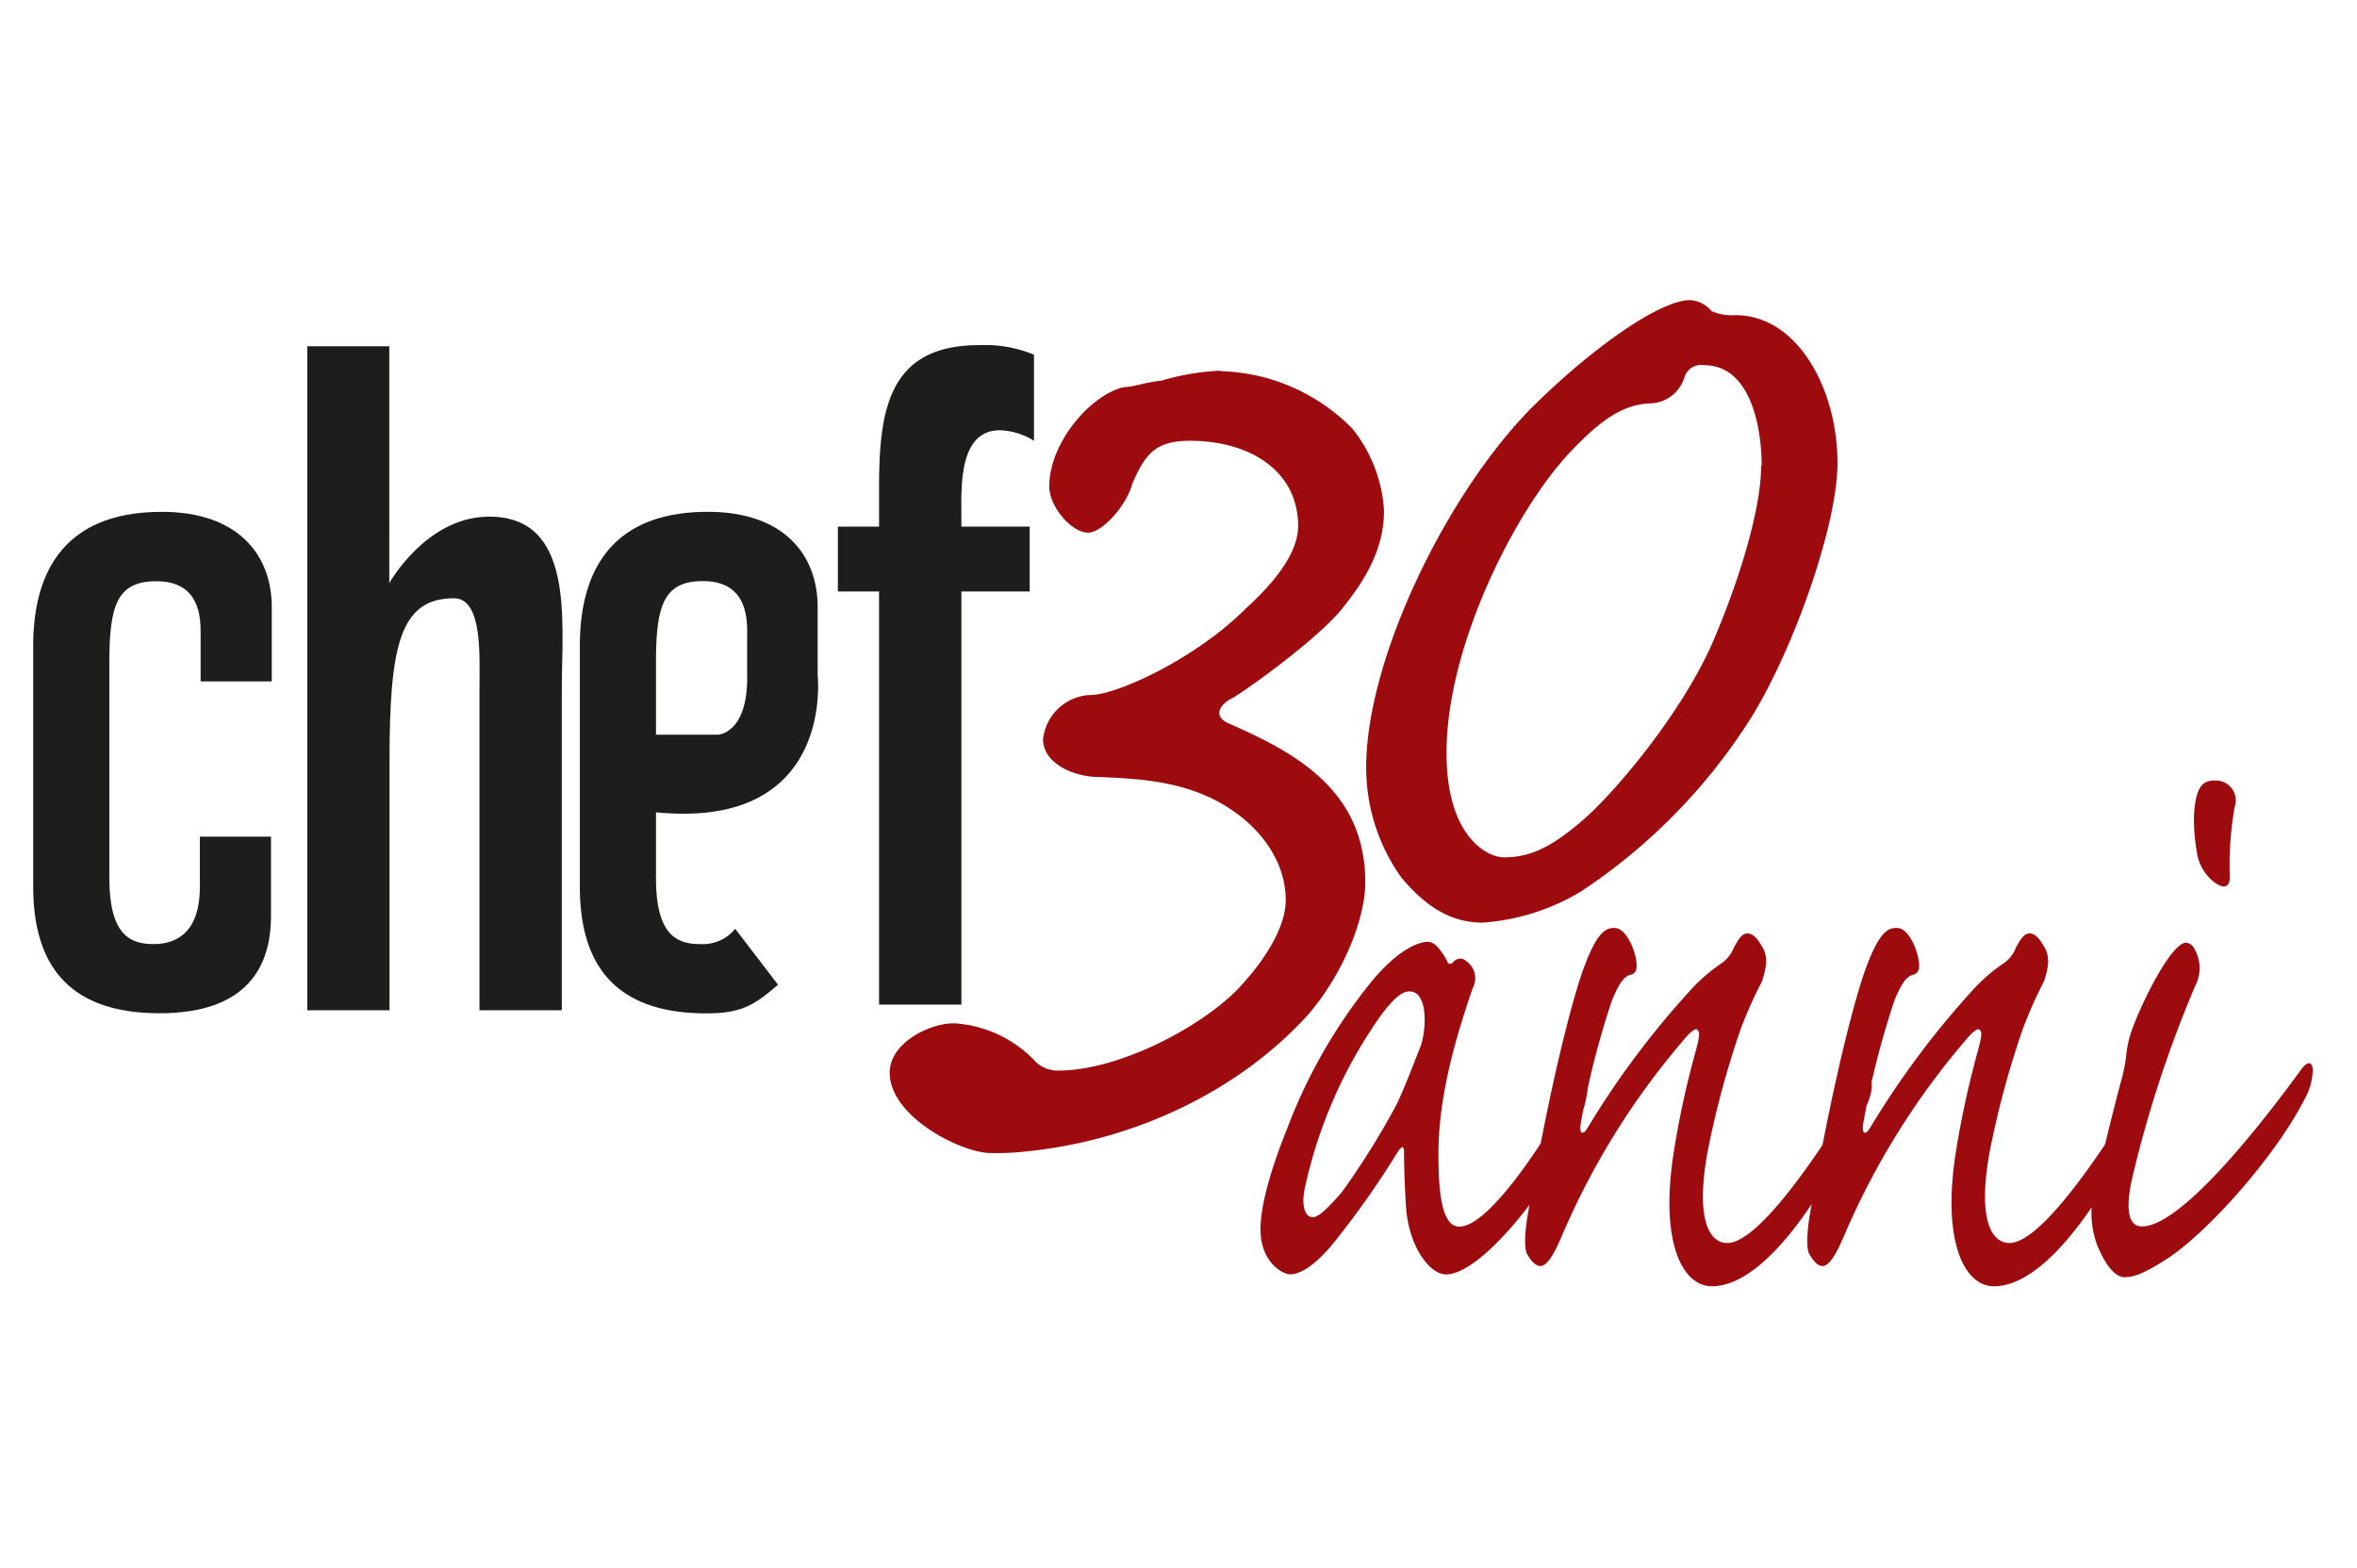
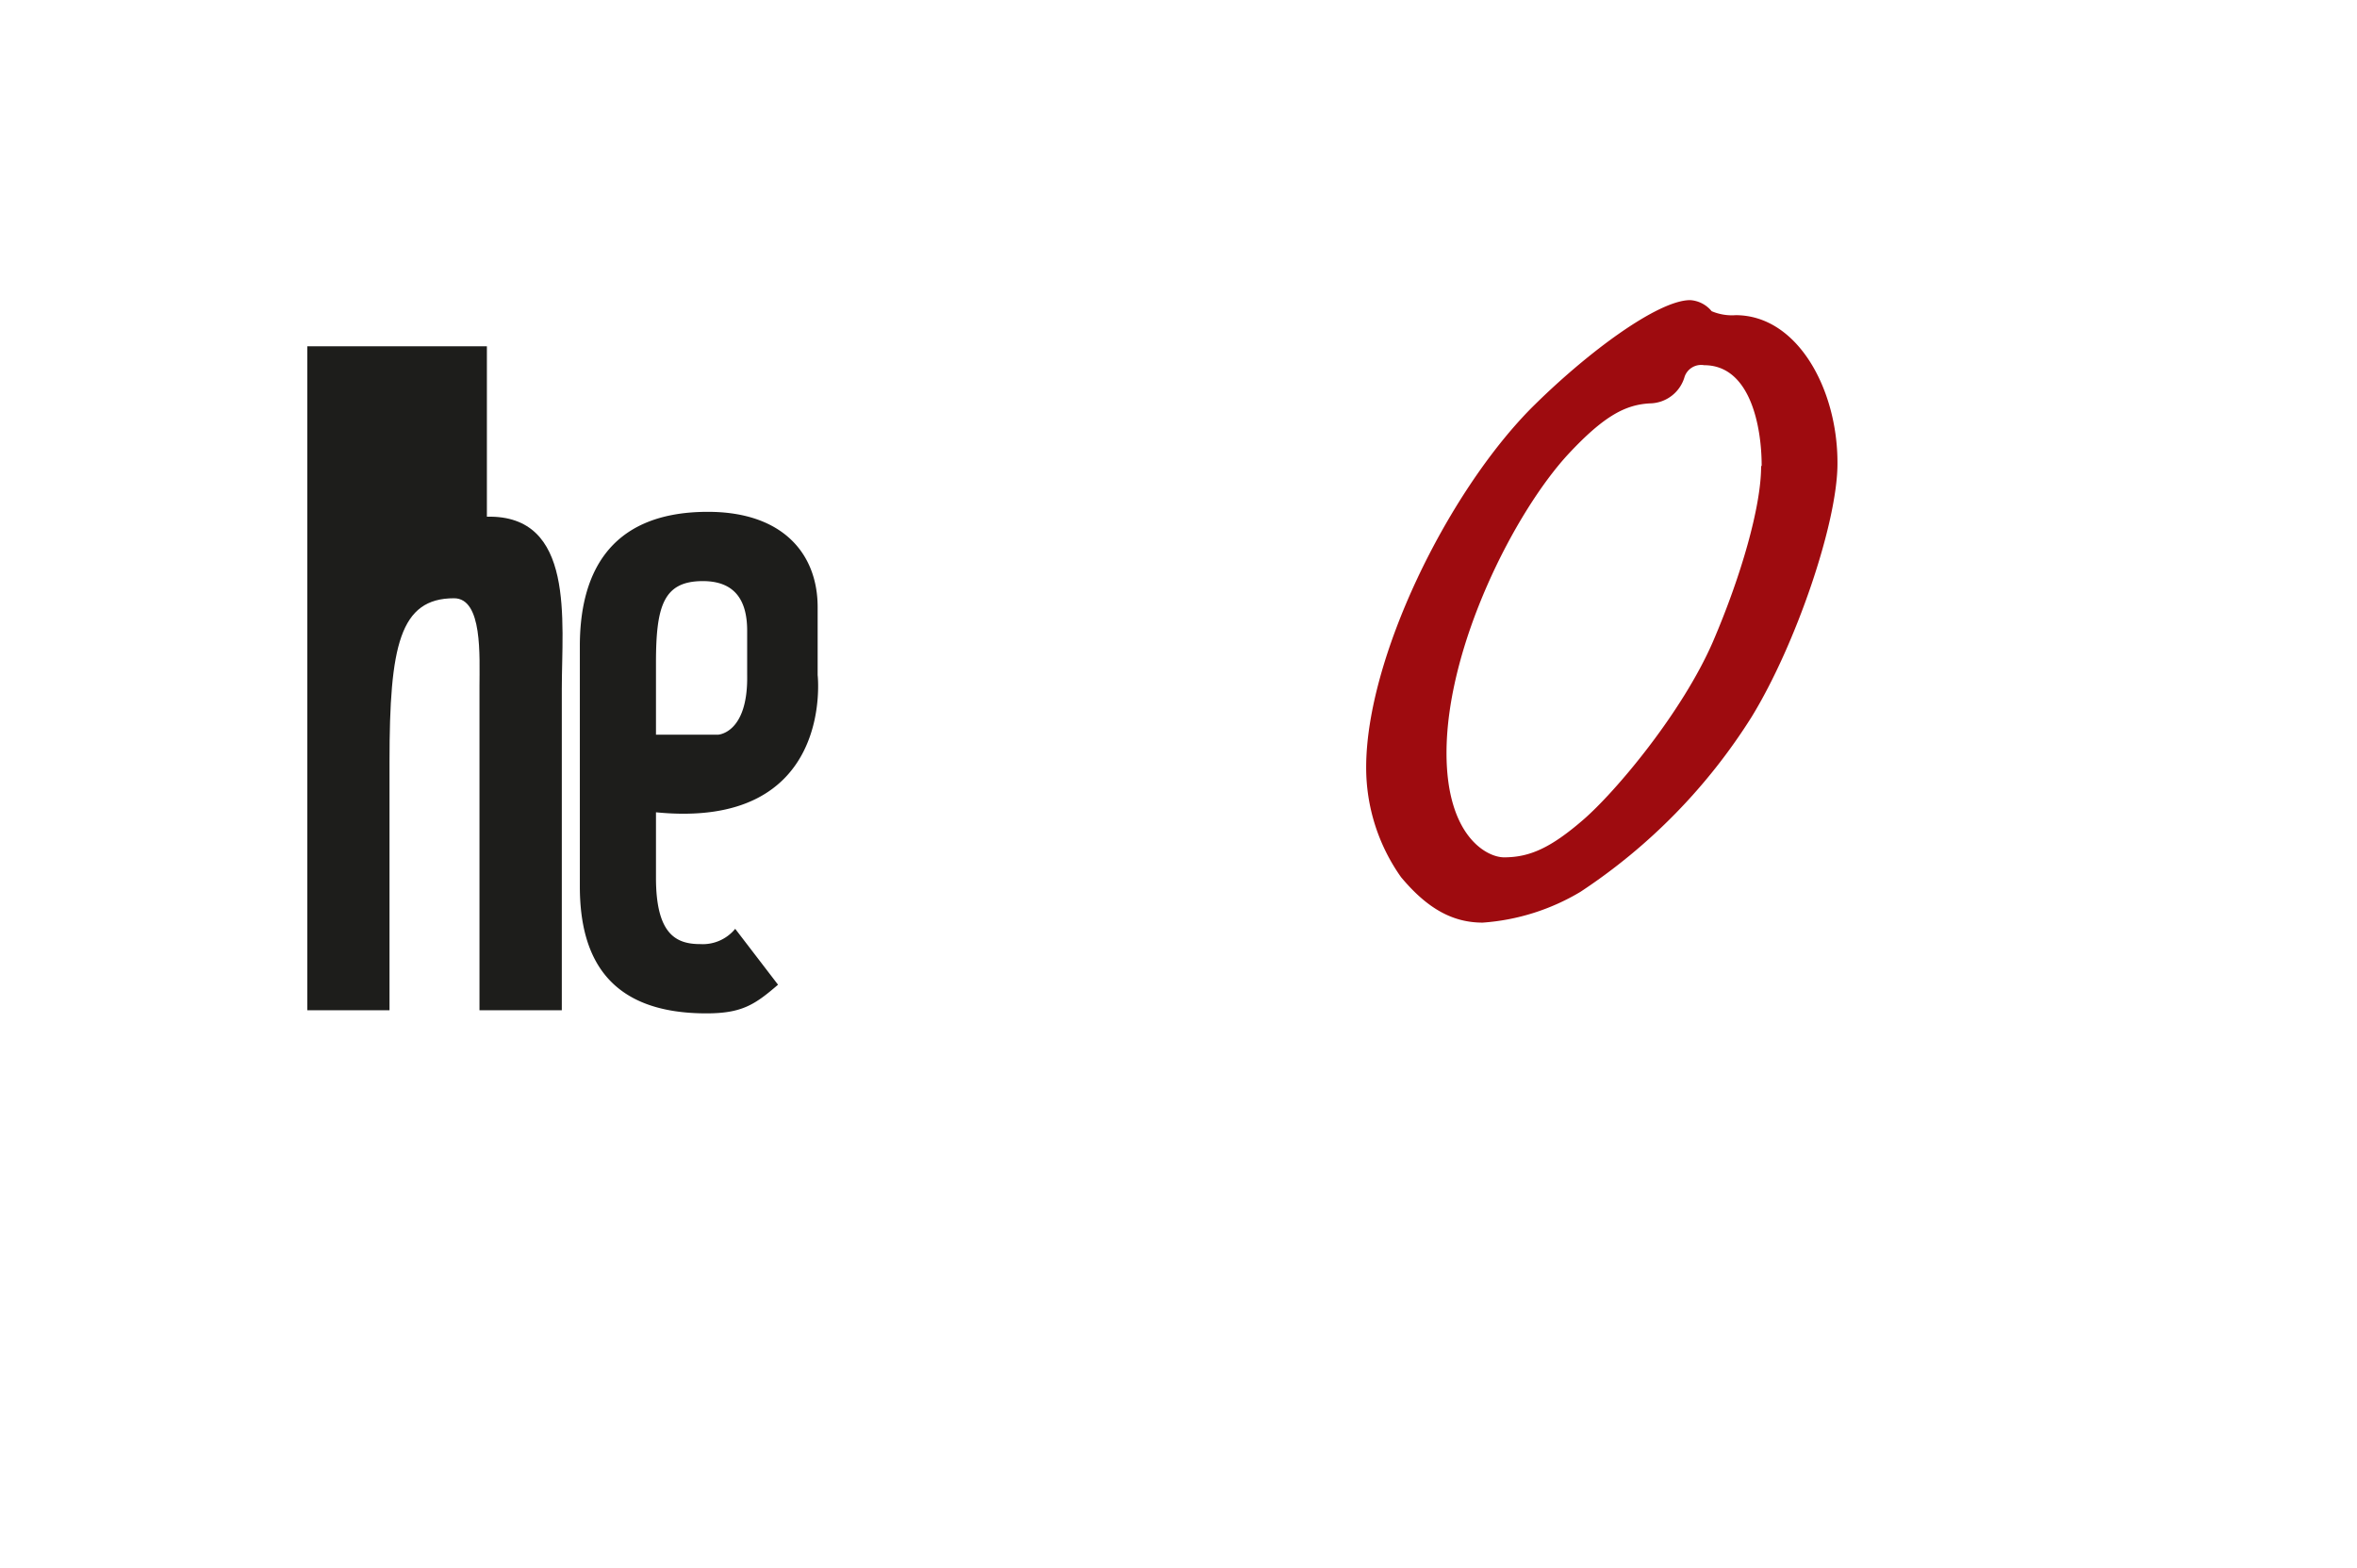
<svg xmlns="http://www.w3.org/2000/svg" id="Livello_1" data-name="Livello 1" viewBox="0 0 213 141.73">
  <defs>
    <style>.cls-1{fill:none;}.cls-2{fill:#9e0b0f;}.cls-3{fill:#1d1d1b;}</style>
  </defs>
  <title>03_chef_30_anni</title>
-   <rect class="cls-1" width="213" height="141.73" />
-   <path class="cls-2" d="M201.11,115.4c.69,0,1.64-.33,3.35-1.42,3.54-2.08,10.06-9.24,12.84-14.73a5.59,5.59,0,0,0,.7-2.5c0-.83-.44-.91-1-.17-4.12,5.67-11,14.24-14.43,14.24-1,0-1.58-1-.95-4.08a106.8,106.8,0,0,1,5.76-17.65,3.49,3.49,0,0,0-.06-3.33,1,1,0,0,0-.76-.58c-1.33,0-4,5.33-4.94,8a9.93,9.93,0,0,0-.5,2.42,14.12,14.12,0,0,1-.39,1.91c-.69,2.5-2.08,8.24-2.46,10a8.37,8.37,0,0,0,.25,5c.89,2.16,1.77,2.91,2.53,2.91Zm8-44.87c-1,0-1.71.5-1.84,3.16a16.63,16.63,0,0,0,.25,3.25,4.13,4.13,0,0,0,1.65,2.83c.82.58,1.39.42,1.33-.67a30.68,30.68,0,0,1,.44-6.16,1.8,1.8,0,0,0-1.77-2.41ZM180.36,83.85c-.76,0-1.52.41-2.66,3.41s-3.23,11.24-5.13,22.4c-.25,1.41-.38,3.16-.06,3.66.38.66.76,1.08,1.2,1.08.7,0,1.39-1.5,1.84-2.5a68.43,68.43,0,0,1,11-17.81c.76-.92,1.2-1.25,1.39-1s.13.66-.26,2.08a84,84,0,0,0-1.9,8.74c-1.32,8.07.64,12.32,3.42,12.32,3.29,0,8-4,13.73-15.82a3.73,3.73,0,0,0,.63-2.74c-.12-.5-.5-.42-.88.24-3.23,5.5-9.11,14.41-12.08,14.41-1.65,0-2.92-2.16-1.78-8.32a81.87,81.87,0,0,1,3-11.08,40.44,40.44,0,0,1,1.89-4.24c.45-1.33.57-2.34-.06-3.25-.38-.66-.76-1.08-1.26-1.08s-.82.58-1.2,1.25A3,3,0,0,1,190,87.09a15.63,15.63,0,0,0-2.91,2.58A78.19,78.19,0,0,0,178,101.91c-.44.75-.76.5-.63-.33a77.33,77.33,0,0,1,2.85-11.24c.57-1.33,1-2.08,1.64-2.25.31-.08.57-.25.57-.83,0-1.16-.89-3.41-2-3.41Zm-25.5,0c-.76,0-1.52.41-2.66,3.41s-3.23,11.24-5.12,22.4c-.26,1.41-.38,3.16-.07,3.66.38.66.76,1.08,1.2,1.08.7,0,1.4-1.5,1.84-2.5a68.43,68.43,0,0,1,11-17.81c.76-.92,1.2-1.25,1.39-1s.13.66-.25,2.08a79,79,0,0,0-1.9,8.74c-1.33,8.07.63,12.32,3.42,12.32,3.28,0,8-4,13.72-15.82.7-1.33.83-2.24.64-2.74s-.51-.42-.89.24c-3.23,5.5-9.11,14.41-12.08,14.41-1.65,0-2.91-2.16-1.77-8.32a81.84,81.84,0,0,1,3-11.08,38.3,38.3,0,0,1,1.9-4.24c.44-1.33.57-2.34-.06-3.25-.38-.66-.76-1.08-1.27-1.08s-.82.58-1.2,1.25a3.08,3.08,0,0,1-1.2,1.49,15.63,15.63,0,0,0-2.91,2.58,78.18,78.18,0,0,0-9.12,12.24c-.44.75-.76.5-.63-.33a77.33,77.33,0,0,1,2.85-11.24c.57-1.33,1-2.08,1.64-2.25.32-.08.57-.25.57-.83,0-1.16-.88-3.41-2-3.41Zm-18.47,5.74c.82,0,1.2.84,1.32,1.83a8.15,8.15,0,0,1-.31,3.08c-.26.58-1.58,4.17-2.34,5.58a71.45,71.45,0,0,1-4.75,7.58c-1.2,1.41-2.15,2.33-2.66,2.33-.82,0-1.07-1.25-.69-2.83a42.64,42.64,0,0,1,5.44-13.32c1.71-2.75,3-4.25,3.92-4.25Zm1.7-4.49c-.69,0-2.46.41-5.06,3.49A48.08,48.08,0,0,0,125.31,102c-2,5-2.4,7.66-2.4,9.07,0,3.08,2.09,4.08,2.66,4.08.94,0,2.15-.75,3.67-2.5a79.17,79.17,0,0,0,6.13-8.65c.38-.51.51-.42.51.16,0,.92.06,3.25.19,5,.25,3.42,2.09,6,3.61,6,3.29,0,9.93-8.41,12.27-14.49a9.88,9.88,0,0,0,.57-2.91c0-.67-.57-.75-1,.08-3,5.5-8,13-10.63,13-1.52,0-1.9-2.75-1.9-6.49,0-4.75,1.21-9.58,3.1-15.07a1.87,1.87,0,0,0-.57-2.42.79.79,0,0,0-1.2.09c-.25.25-.5.16-.57-.17-.38-.66-1-1.66-1.64-1.66Z" transform="translate(-9)" />
-   <path class="cls-2" d="M119.19,33.5a22.06,22.06,0,0,0-5.21.89c-1.44.15-2.61.59-3.39.59-2.87.6-6.77,4.89-6.77,9,0,1.78,2,4.15,3.51,4.15,1.31,0,3.52-2.52,4-4.44,1.17-2.67,2.09-3.86,5.21-3.86,5.34,0,9.77,2.67,9.77,7.71,0,1.48-.78,3.85-4.69,7.41-4.56,4.59-11.72,7.85-14.06,7.85a4.48,4.48,0,0,0-4.3,4c0,2.23,2.86,3.41,5,3.41,3.38.15,7.42.3,11.07,2.37s5.86,5.34,5.86,8.75c0,2.52-2,5.63-4.43,8.15-3.39,3.41-10.68,7.26-16.15,7.26a2.87,2.87,0,0,1-2.21-1,11,11,0,0,0-7-3.26c-2.08-.15-6,1.63-6,4.45,0,4,6.51,7.26,9.12,7.26a22.65,22.65,0,0,0,3.25-.15c10-1,19.41-5.63,25.53-12.45,3.13-3.7,5.08-8.59,5.08-11.85,0-8.3-6.25-11.71-12.37-14.38-1.3-.59-1-1.63.52-2.37,2.34-1.48,7.68-5.48,9.64-7.85,2.47-3,3.9-5.78,3.9-9a13,13,0,0,0-2.86-7.41,17.35,17.35,0,0,0-11.85-5.19Z" transform="translate(-9)" />
  <path class="cls-2" d="M168.15,42.15c0,3.63-1.81,9.92-4.36,15.85C161,64.41,155,71.55,152.06,74.09s-4.84,3.38-7.14,3.38c-1.57,0-5.2-1.93-5.2-9.43,0-9.68,6.17-21.77,11-27,3.27-3.51,5.2-4.47,7.38-4.59a3.31,3.31,0,0,0,3.14-2.42A1.58,1.58,0,0,1,163,33c4.23,0,5.2,5.68,5.2,9.07Zm6.9-.36c0-6.65-3.63-13.31-9.2-13.31a4.68,4.68,0,0,1-2.17-.36,2.73,2.73,0,0,0-1.94-1c-2.9,0-9.32,4.72-14.4,9.8-7.62,7.74-14.88,22.62-14.88,32.42a17.12,17.12,0,0,0,3.15,9.92c2.42,2.9,4.72,4.11,7.38,4.11a19.94,19.94,0,0,0,8.83-2.78A52.17,52.17,0,0,0,167.3,64.77c4-6.53,7.75-17.54,7.75-22.86Z" transform="translate(-9)" />
-   <path class="cls-3" d="M36.77,31.29v60H44.2V68.8c0-10.45.93-14.74,5.83-14.74,2.6,0,2.3,5.24,2.3,8V91.29h7.44V62.23C59.77,56.14,61,46.5,53,46.69c-5.55.13-8.82,6-8.82,6V31.29Z" transform="translate(-9)" />
-   <path class="cls-3" d="M84.72,47.59v5.86h3.72V90.78h7.44V53.45h6.17V47.59H95.88v-.71c0-2.69-.32-8,3.48-8a6.15,6.15,0,0,1,3.08.95V32.05a11.63,11.63,0,0,0-5-.86c-8.47,0-9,6.4-9,13.2v3.2Z" transform="translate(-9)" />
-   <path class="cls-3" d="M12,80.1c0,6.67,2.81,11.46,11.43,11.46,7.94,0,10.06-4.26,10.06-8.78V75.6H27.06v4.59c0,3.57-1.65,5.12-4.18,5.12-2.19,0-4-.9-4-6V59.9c0-5.18.69-7.38,4.25-7.38,2.87,0,4,1.72,4,4.46v4.59h6.43V54.86c0-4.82-3.15-8.61-9.93-8.61C14.26,46.25,12,52.36,12,58.37Z" transform="translate(-9)" />
+   <path class="cls-3" d="M36.77,31.29v60H44.2V68.8c0-10.45.93-14.74,5.83-14.74,2.6,0,2.3,5.24,2.3,8V91.29h7.44V62.23C59.77,56.14,61,46.5,53,46.69V31.29Z" transform="translate(-9)" />
  <path class="cls-3" d="M75.44,83.93a3.79,3.79,0,0,1-3.16,1.38c-2.19,0-4-.89-4-6V59.9c0-5.18.69-7.39,4.24-7.39,2.88,0,4,1.73,4,4.47v4c.1,5.31-2.64,5.41-2.64,5.41H67.89s-.83.76.29,7C84.5,75.07,82.89,61,82.89,61V54.86c0-4.82-3.15-8.61-9.92-8.61-9.31,0-11.57,6.11-11.57,12.12V80.1c0,6.67,2.8,11.47,11.43,11.47,3.21,0,4.38-.78,6.48-2.59Z" transform="translate(-9)" />
</svg>